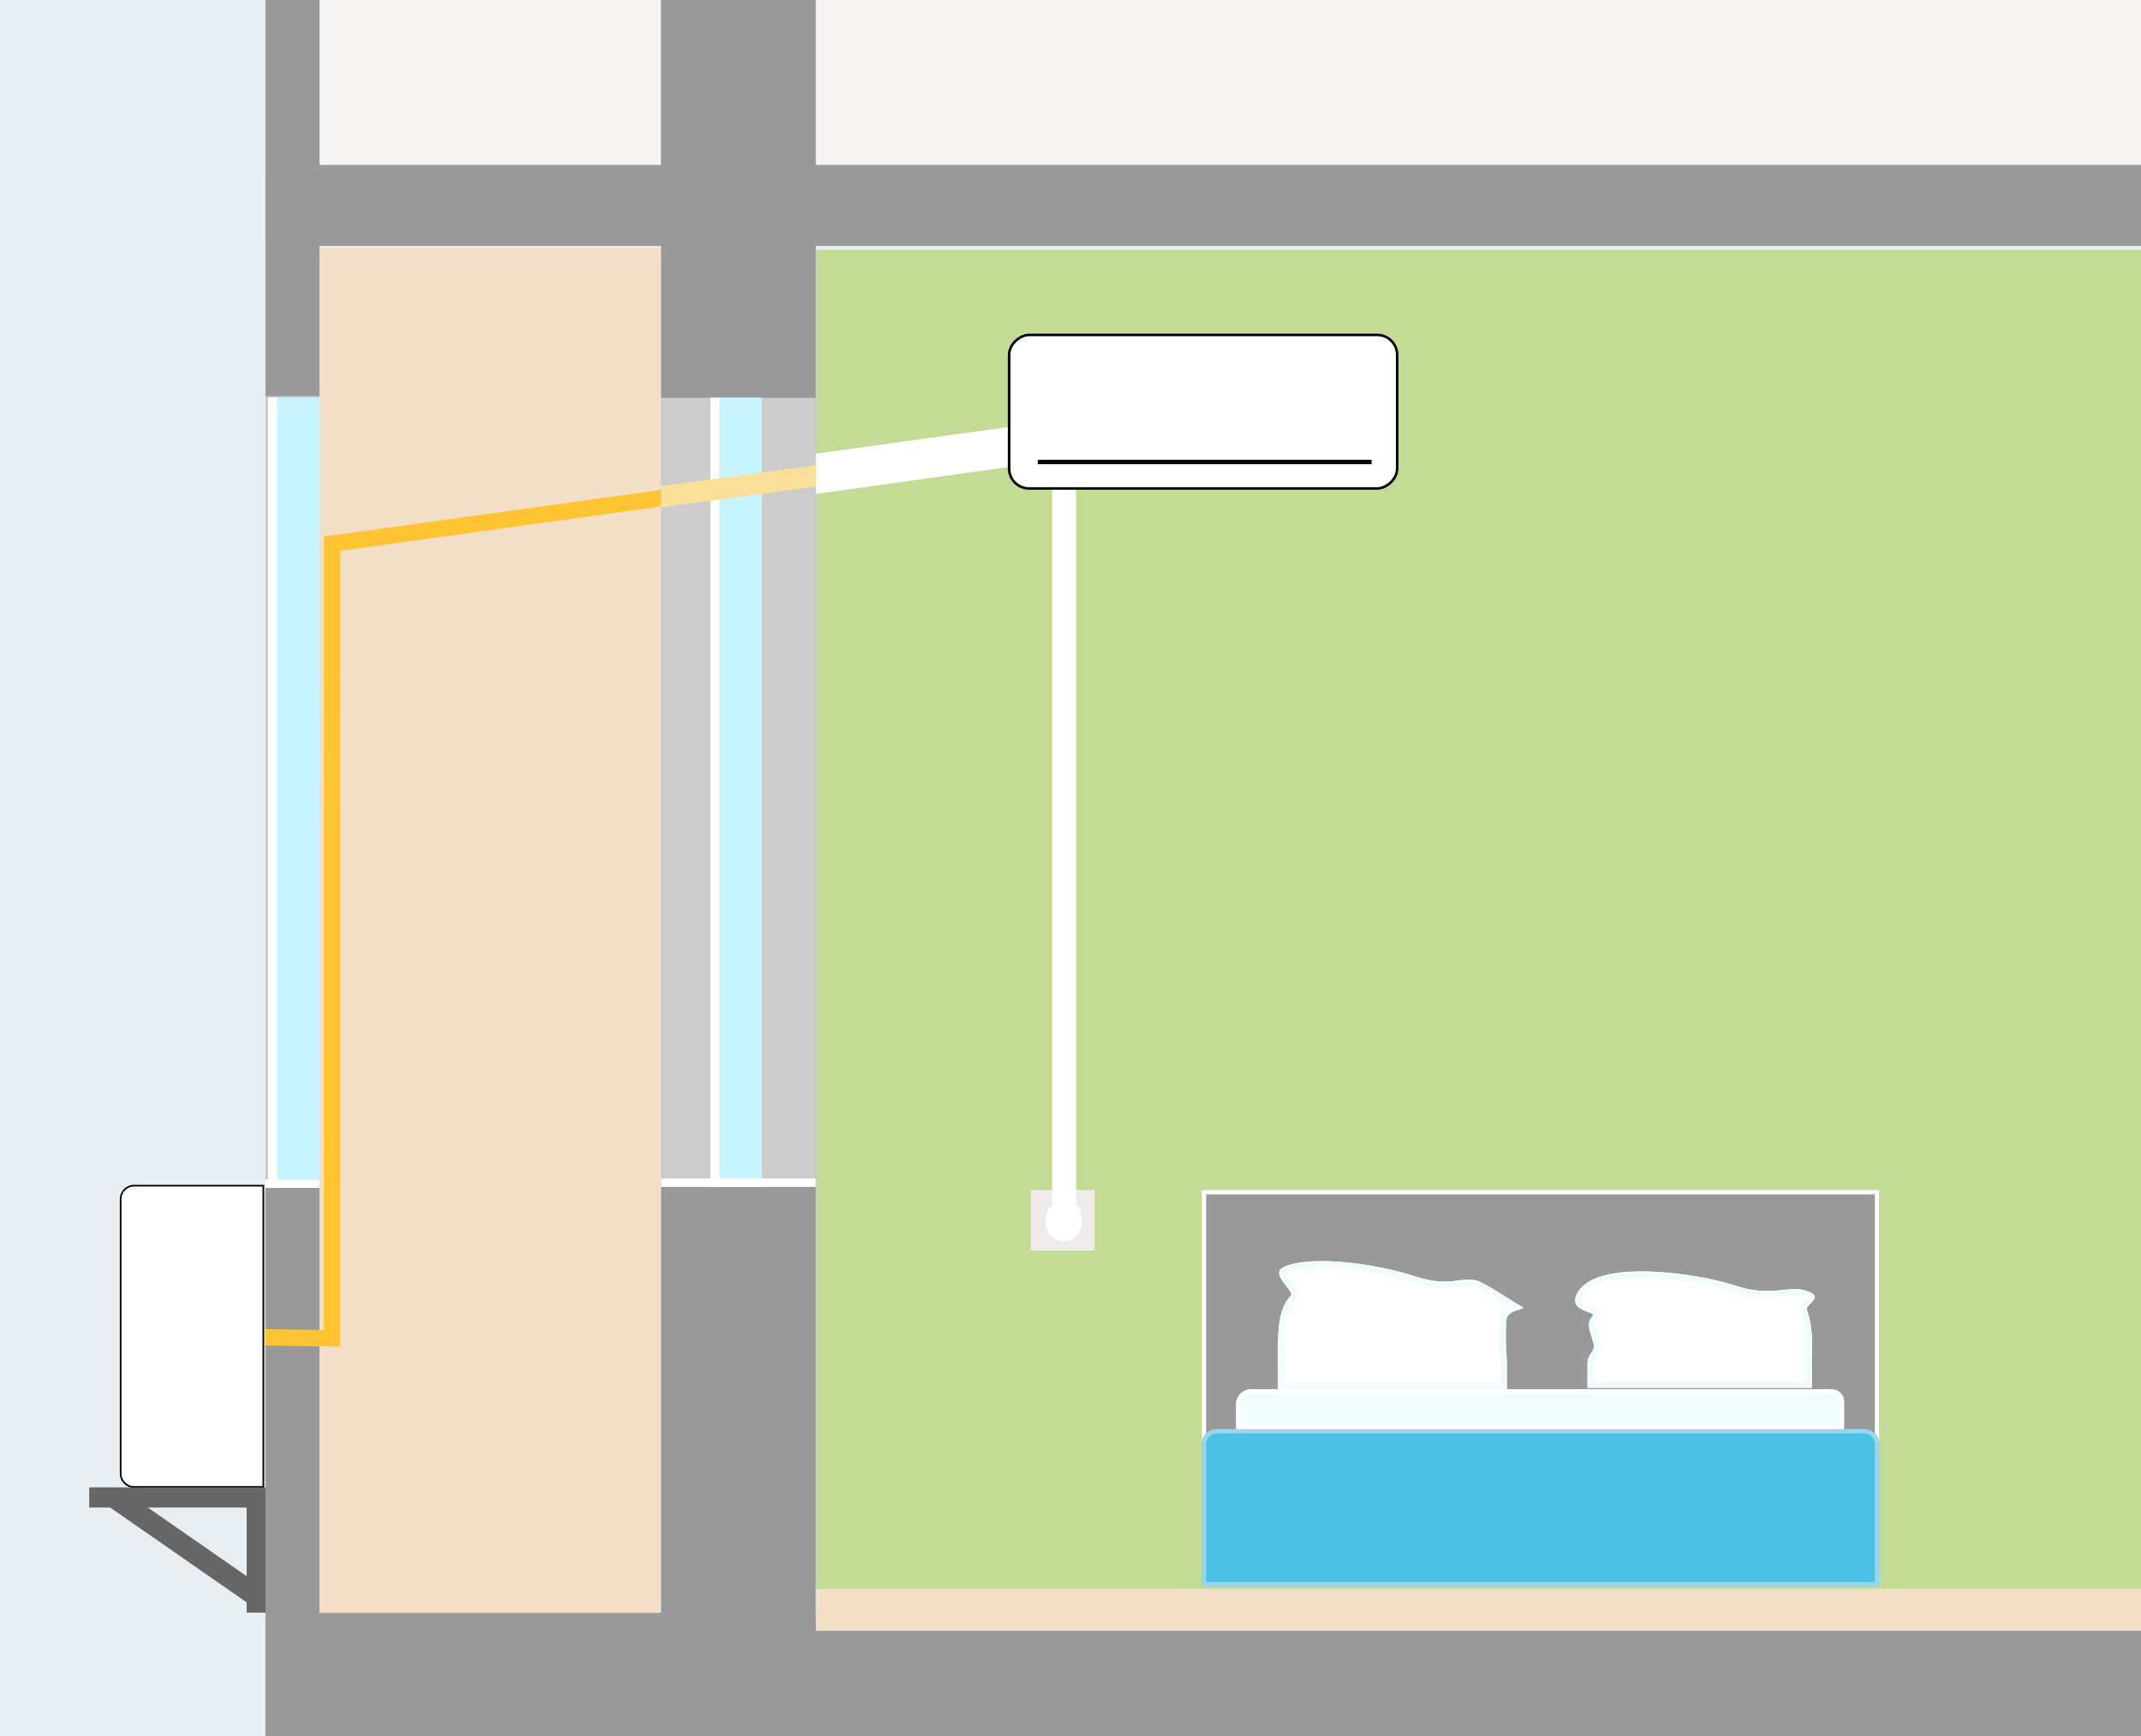
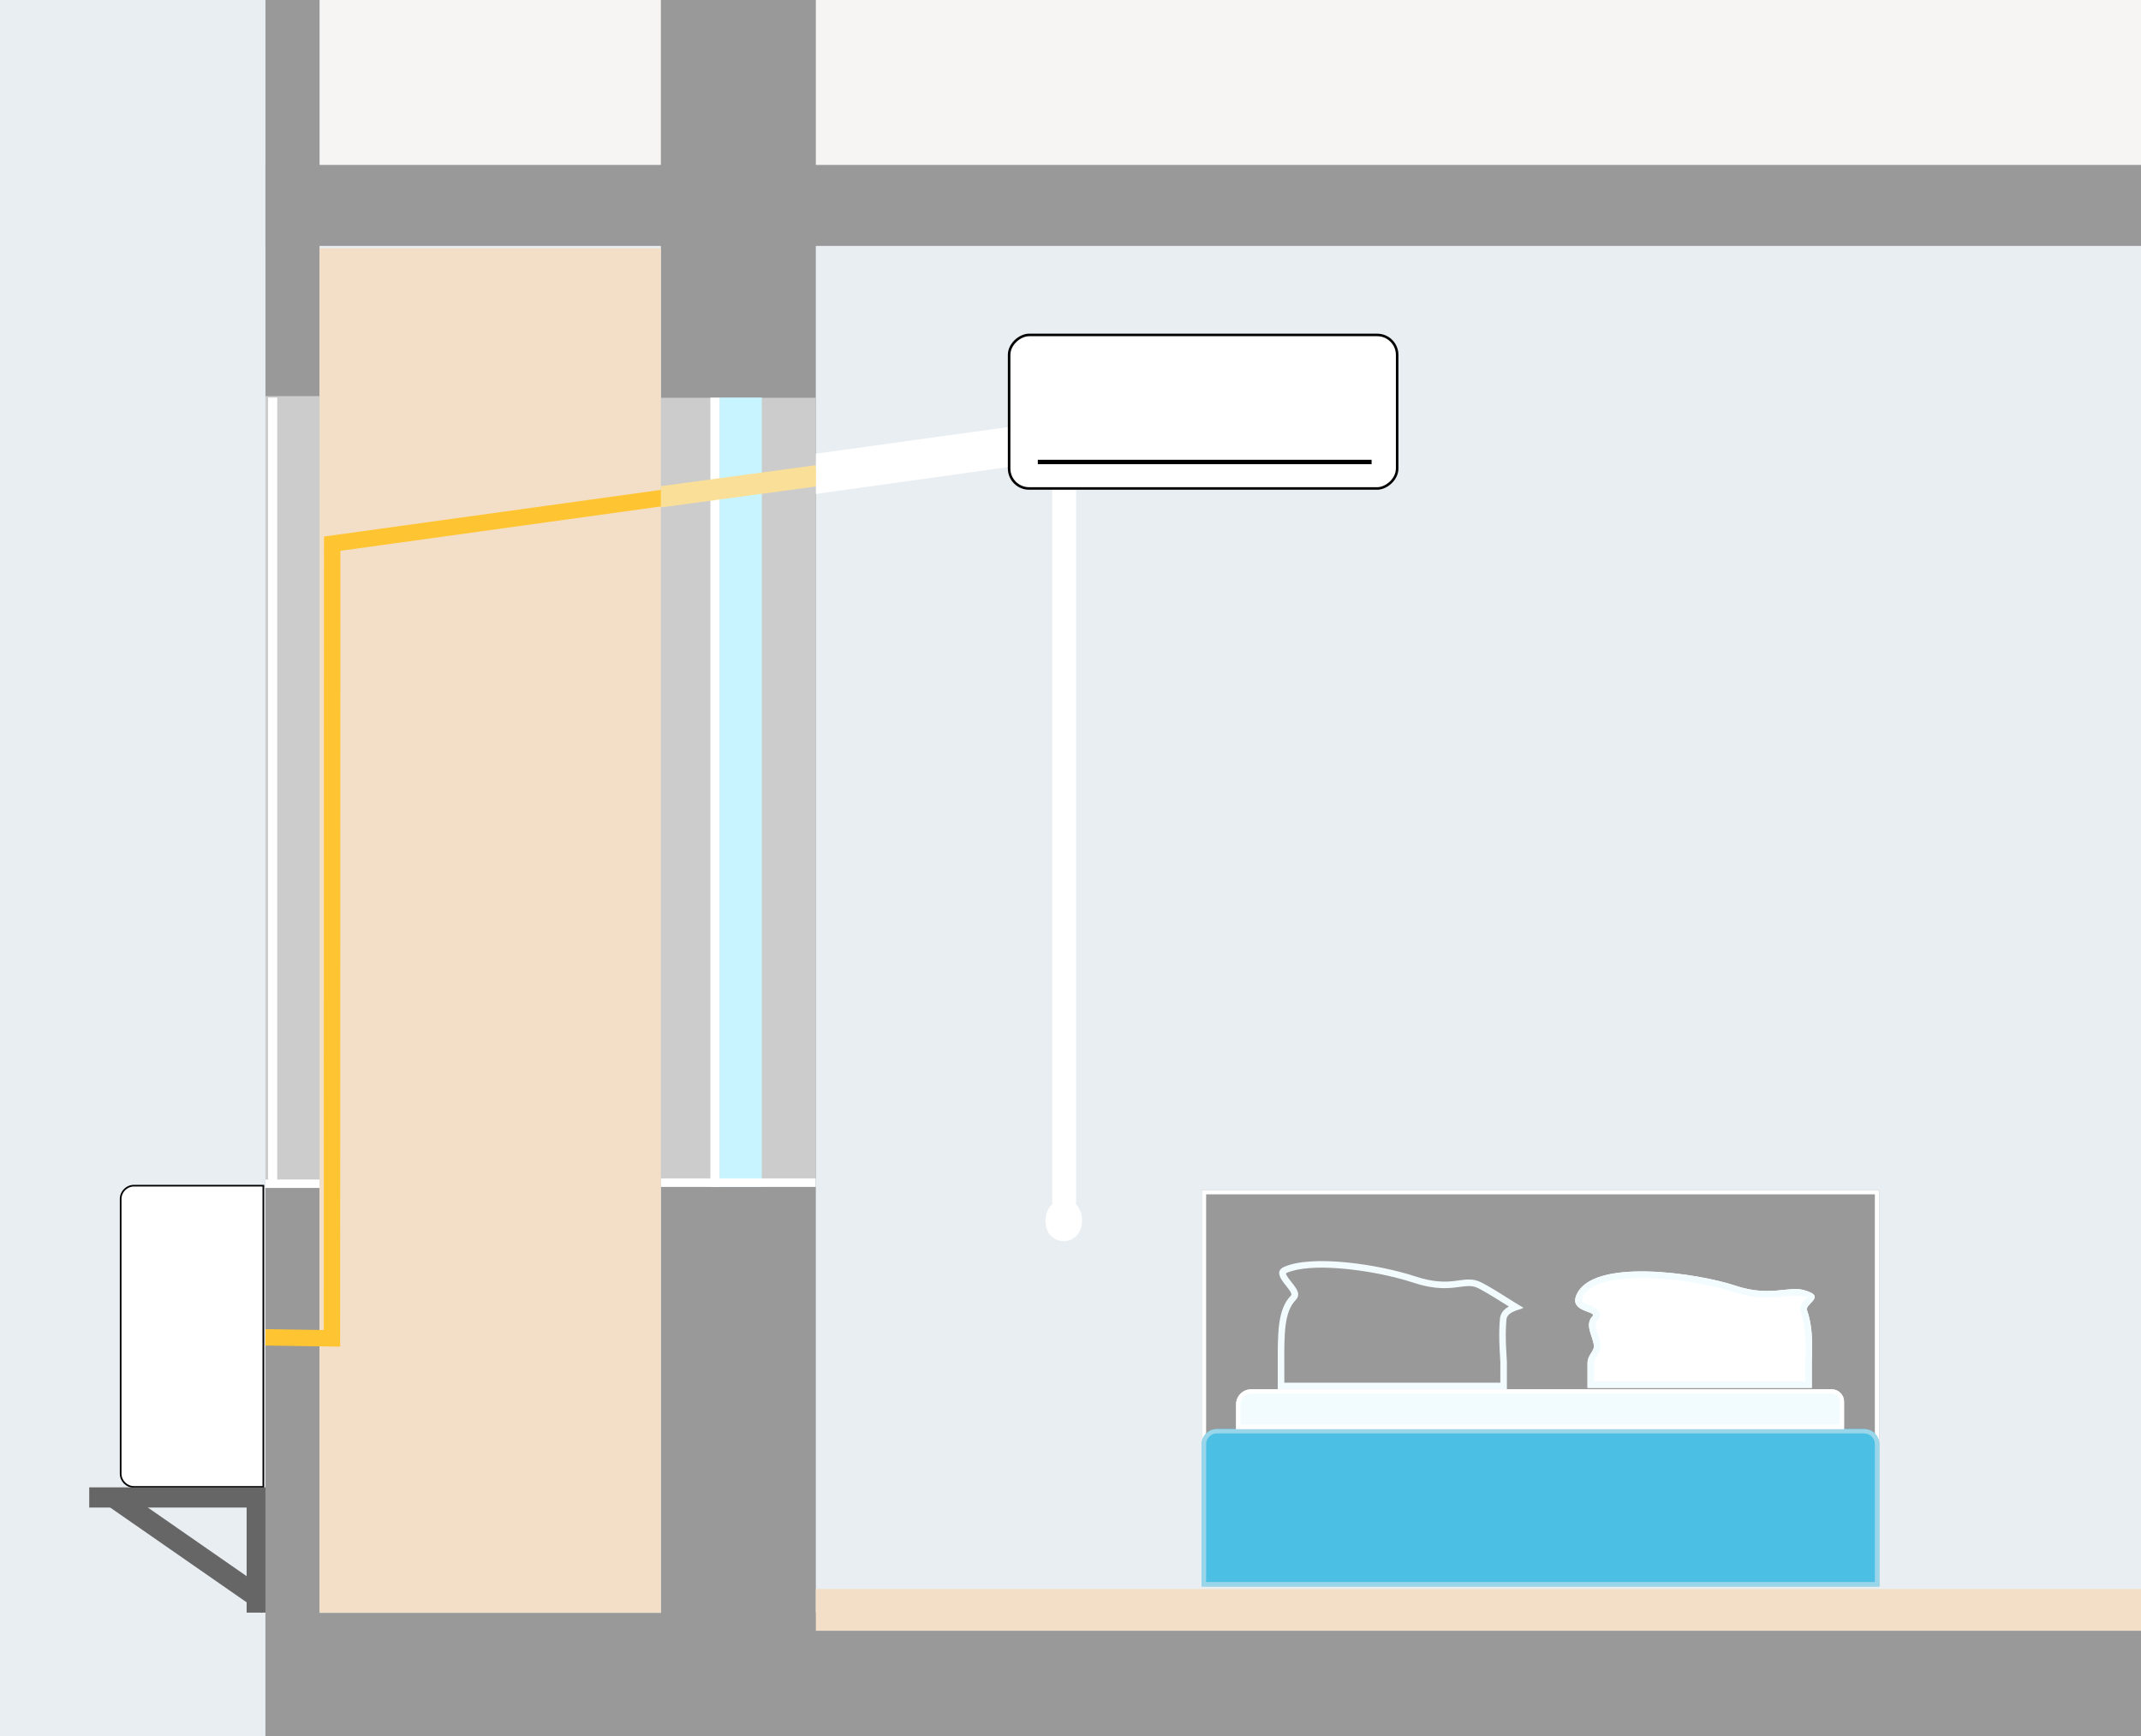
<svg xmlns="http://www.w3.org/2000/svg" width="370" height="299.999" shape-rendering="geometricPrecision" text-rendering="geometricPrecision" image-rendering="optimizeQuality" fill-rule="evenodd" clip-rule="evenodd" viewBox="0 0 9789.58 7937.48">
  <rect x="0" y="0" width="9789.58" height="7937.48" fill="#333333" stroke="none" />
  <defs>
    <clipPath id="id0">
      <path d="M0 0h9789.58v7937.49H0V0z" />
    </clipPath>
  </defs>
  <g id="Слой_x0020_1">
    <path fill="none" d="M661.46 1685.39H8450.8v4995.33H661.46z" />
    <path fill="#E9EEF2" d="M0 0h9789.58v7937.49H0z" />
    <g clip-path="url(#id0)">
      <g id="_869263426832">
        <path fill="#F7F4F4" d="M1461.25-1614.38h8997.47V754.09H1461.25zm-1.32 9551.87h8997.47v2174.9H1459.93z" />
-         <path fill="#C4DB95" transform="matrix(0 -1.522 2.336 0 3730.47 7373.43)" d="M0 0h4093.94v3369.62H0z" />
        <path fill="#fff" stroke="#000" stroke-width="7.62" stroke-miterlimit="22.926" d="M551.7 6737.72V5482.05c0-33.49 27.4-60.89 60.89-60.89h591.58v1377.45H612.59c-33.49 0-60.89-27.4-60.89-60.89z" />
        <path fill="#999" transform="matrix(0 -2.712 1.522 0 3021.73 9892.88)" d="M0 0h4128.82v465.58H0z" />
        <path fill="#CCC" transform="rotate(-90 4224.34 1202.61) scale(1.522)" d="M0 0h2370.67v465.58H0z" />
        <path fill="#C8F4FF" transform="matrix(0 -6.157 1.522 0 3290.13 5426.94)" d="M0 0h586.18v127H0z" />
        <path fill="#fff" transform="matrix(0 -9.417 2.145 0 3248.27 5426.85)" d="M0 0h383.22v19.53H0z" />
        <path fill="#fff" transform="matrix(0 -21.029 1.683 0 3021.73 5426.47)" d="M0 0h1.83v420.6H0z" />
        <path fill="#666" transform="matrix(0 -1.522 1.338 0 1127.71 7373.27)" d="M0 0h369.05v66.75H0z" />
        <path fill="#666" transform="matrix(0 -1.522 1.966 0 407.984 6892.83)" d="M0 0h60.63v411.43H0z" />
        <path fill="#666" d="M1198.07 7375.06l20.26-105.54-671.45-466.39-56.03 80.68z" />
        <path fill="#999" d="M1213.74 7374.02h10386.7v563.47H1213.74z" />
        <path fill="#F3DFC7" d="M3730.47 7265.09h7869.97v191.29H3730.47z" />
-         <path fill="#F0EBEB" d="M4712.99 5440.1h293v278.11h-293z" />
        <path fill="#fff" d="M4811.14 2220.95h109.14v3285.93c15.55 15.41 25.11 42.68 26.53 58.2 6.83 58.34-26.53 109.54-82.72 109.72-60.19-1.5-90.02-52.92-82.49-109.9 1.57-9.83 7.62-40.84 29.54-58.02V2220.95z" />
        <path fill="#999" transform="matrix(0 -2.297 1.203 0 1213.73 9529.86)" d="M0 0h4859.74v205.69H0z" />
        <path fill="#F3DFC7" transform="matrix(0 -1.286 1.286 0 1461.25 7374.02)" d="M0 0h4851.7v1213.44H0z" />
        <path fill="#CCC" transform="matrix(0 -1.279 1.286 0 1213.74 5425.31)" d="M0 0h2825.75v192.46H0z" />
-         <path fill="#C8F4FF" transform="matrix(0 -6.157 1.522 0 1267.63 5426.74)" d="M0 0h586.18v127H0z" />
        <path fill="#fff" transform="matrix(0 -9.417 2.145 0 1225.77 5426.65)" d="M0 0h383.22v19.53H0z" />
        <path fill="#fff" transform="matrix(0 -21.029 .588 0 1213.9 5431.5)" d="M0 0h1.83v420.6H0z" />
        <path fill="none" stroke="#FFC431" stroke-width="75" stroke-miterlimit="22.926" d="M4726.58 2041.63l-3207.59 444.21-1.15 3633.32-304.09-4.49" />
        <path fill="#999" d="M5494.9 7253.28V5440.65h3097.75v1812.63z" />
        <path id="1" fill="#fff" d="M5494.9 7253.28V5440.65h3097.75v1812.63H5494.9zm20-1792.63v1772.63h3057.75V5460.65H5514.9z" />
        <path fill="#4CC0E4" d="M5494.9 7253.28v-650.52c0-37.86 30.96-68.82 68.81-68.82h2960.12c37.85 0 68.82 30.96 68.82 68.82v650.52H5494.9z" />
        <path id="1" fill="#9AD6EA" d="M5494.9 7253.28v-650.52c0-37.86 30.96-68.82 68.81-68.82h2960.12c37.85 0 68.82 30.96 68.82 68.82v650.52H5494.9zm20-650.52v630.52h3057.75v-630.52c0-13.44-5.49-25.66-14.31-34.51-8.85-8.82-21.07-14.31-34.51-14.31H5563.71c-13.4 0-25.61 5.5-34.46 14.35l-.04-.04c-8.82 8.85-14.31 21.07-14.31 34.51z" />
-         <path fill="#fff" d="M5842.44 6351.9V6239c0-138.2-2.22-251.74 59.95-315.06 19.9-20.27-102.11-99.97-30.79-131.53 126.24-55.85 423.5-14.34 601.72 44.18 161.91 53.17 212.65-5.36 284.81 20.55 41.69 14.97 169.99 101.44 204.7 120.1 15.5 8.33-70.62 12.09-74.61 55.02-7.97 85.67 1.93 178.45 1.93 193.88v125.76H5842.44z" />
        <path id="1" fill="#F2FCFF" d="M5842.44 6351.9V6239c0-138.2-2.22-251.74 59.95-315.06 19.9-20.27-102.11-99.97-30.79-131.53 126.24-55.85 423.5-14.34 601.72 44.18 161.91 53.17 212.65-5.36 284.81 20.55 41.69 14.97 169.99 101.44 204.7 120.1 15.5 8.33-70.62 12.09-74.61 55.02-7.97 85.67 1.93 178.45 1.93 193.88v125.76H5842.44zm30-112.9v82.9h987.71v-95.76c0-3.24-.42-9.39-.98-17.96-2.37-35.8-7.22-108.78-.72-178.62 2.61-28.15 20.62-44.93 40.83-55.82l-14.53-9.12c-49.76-31.24-112.63-70.71-136.7-79.35-22.53-8.08-45.18-5.04-72.58-1.34-48.48 6.52-109.2 14.7-211.41-18.86-94.82-31.14-224.16-57.37-342.36-66.04-96.92-7.11-185.24-2.55-238.03 20.8-3.77 1.67-3.99 4.18-2.81 6.84 4.79 10.83 15.21 23.98 24.66 35.91 23.8 30.04 44.24 55.81 18.2 82.34-51.52 52.48-51.47 155.08-51.4 280.26h.12V6239z" />
        <path fill="#fff" d="M7258.76 6345.65v-112.9c0-39.26 32.55-53.91 29.1-81.66-5.42-43.46-43.5-94.41-6.37-133.03 22.66-23.57-104.91-17.6-74.48-94.47 69.82-176.41 558.57-102.04 726.87-45.61 158.46 53.14 241.61.82 313.98 20.55 108.67 29.62 3.46 61.56 14.66 92.45 32.42 89.39 21.91 203.69 21.91 228.91v125.76H7258.76z" />
        <path id="1" fill="#F2FCFF" d="M7258.76 6345.65v-112.9c0-39.26 32.55-53.91 29.1-81.66-5.42-43.46-43.5-94.41-6.37-133.03 22.66-23.57-104.91-17.6-74.48-94.47 69.82-176.41 558.57-102.04 726.87-45.61 158.46 53.14 241.61.82 313.98 20.55 108.67 29.62 3.46 61.56 14.66 92.45 32.42 89.39 21.91 203.69 21.91 228.91v125.76H7258.76zm30-112.9v82.9h965.67v-95.76c0-1.92.27-8.51.61-17.09 1.56-39.62 5.15-130.47-20.65-201.62-10.27-28.35 6.67-46.09 23.56-63.77 4.93-5.16 9.87-10.35 10.03-10.94h.12c1.25-4.62-7.88 6.39-28.09.89-22.33-6.08-49.33-3.26-81.14.06-58.33 6.09-130.84 13.68-234.48-21.08-98.14-32.9-307.98-72.05-475.68-61.53-104.77 6.57-190.88 31.86-213.81 89.8-7.7 19.47 17.73 28.87 35.16 35.3 13.2 4.87 24.35 8.99 32.74 17.05 16.48 15.89 18.85 32.47.25 51.84-13.49 14.03-5.34 38.62 2.6 62.6l-.11.04c5.11 15.4 10.19 30.68 12.09 46.02 2.97 23.92-6.43 38.55-16.85 54.79-5.69 8.87-12.02 18.74-12.02 30.5z" />
        <path fill="#F2FCFF" d="M5651.9 6533.94v-112.91c0-37.86 30.96-68.82 68.82-68.82h2655.13c30.77 0 55.96 25.18 55.96 55.96v125.77H5651.9z" />
        <path id="1" fill="#fff" d="M5651.9 6533.94v-112.91c0-37.86 30.96-68.82 68.82-68.82h2655.13c30.77 0 55.96 25.18 55.96 55.96v125.77H5651.9zm20-112.91v92.91h2739.91v-105.77c0-9.86-4.07-18.87-10.58-25.38-6.51-6.51-15.52-10.58-25.38-10.58H5720.72c-13.44 0-25.66 5.49-34.51 14.31-8.82 8.85-14.31 21.07-14.31 34.51z" />
        <path fill="#FADF99" d="M3021.74 2320.1v-97.42l708.74-95.69v97.34z" />
        <path fill="#fff" d="M3730.47 2258.44v-184.16l907.95-125.5-4.07 183.28z" />
        <rect fill="#fff" stroke="#000" stroke-width="7.62" stroke-miterlimit="22.926" transform="matrix(0 -1.522 1.522 0 4614.12 2233.41)" width="461.23" height="1165.78" rx="60" ry="60" />
        <path transform="rotate(-90 3433.85 -1311.49) scale(1.522)" d="M0 0h13.23v1002.78H0z" />
        <path fill="#999" d="M1213.73 754.08h10386.7v370.32H1213.73z" />
      </g>
    </g>
    <path fill="none" d="M0 0h9789.58v7937.49H0z" />
  </g>
</svg>